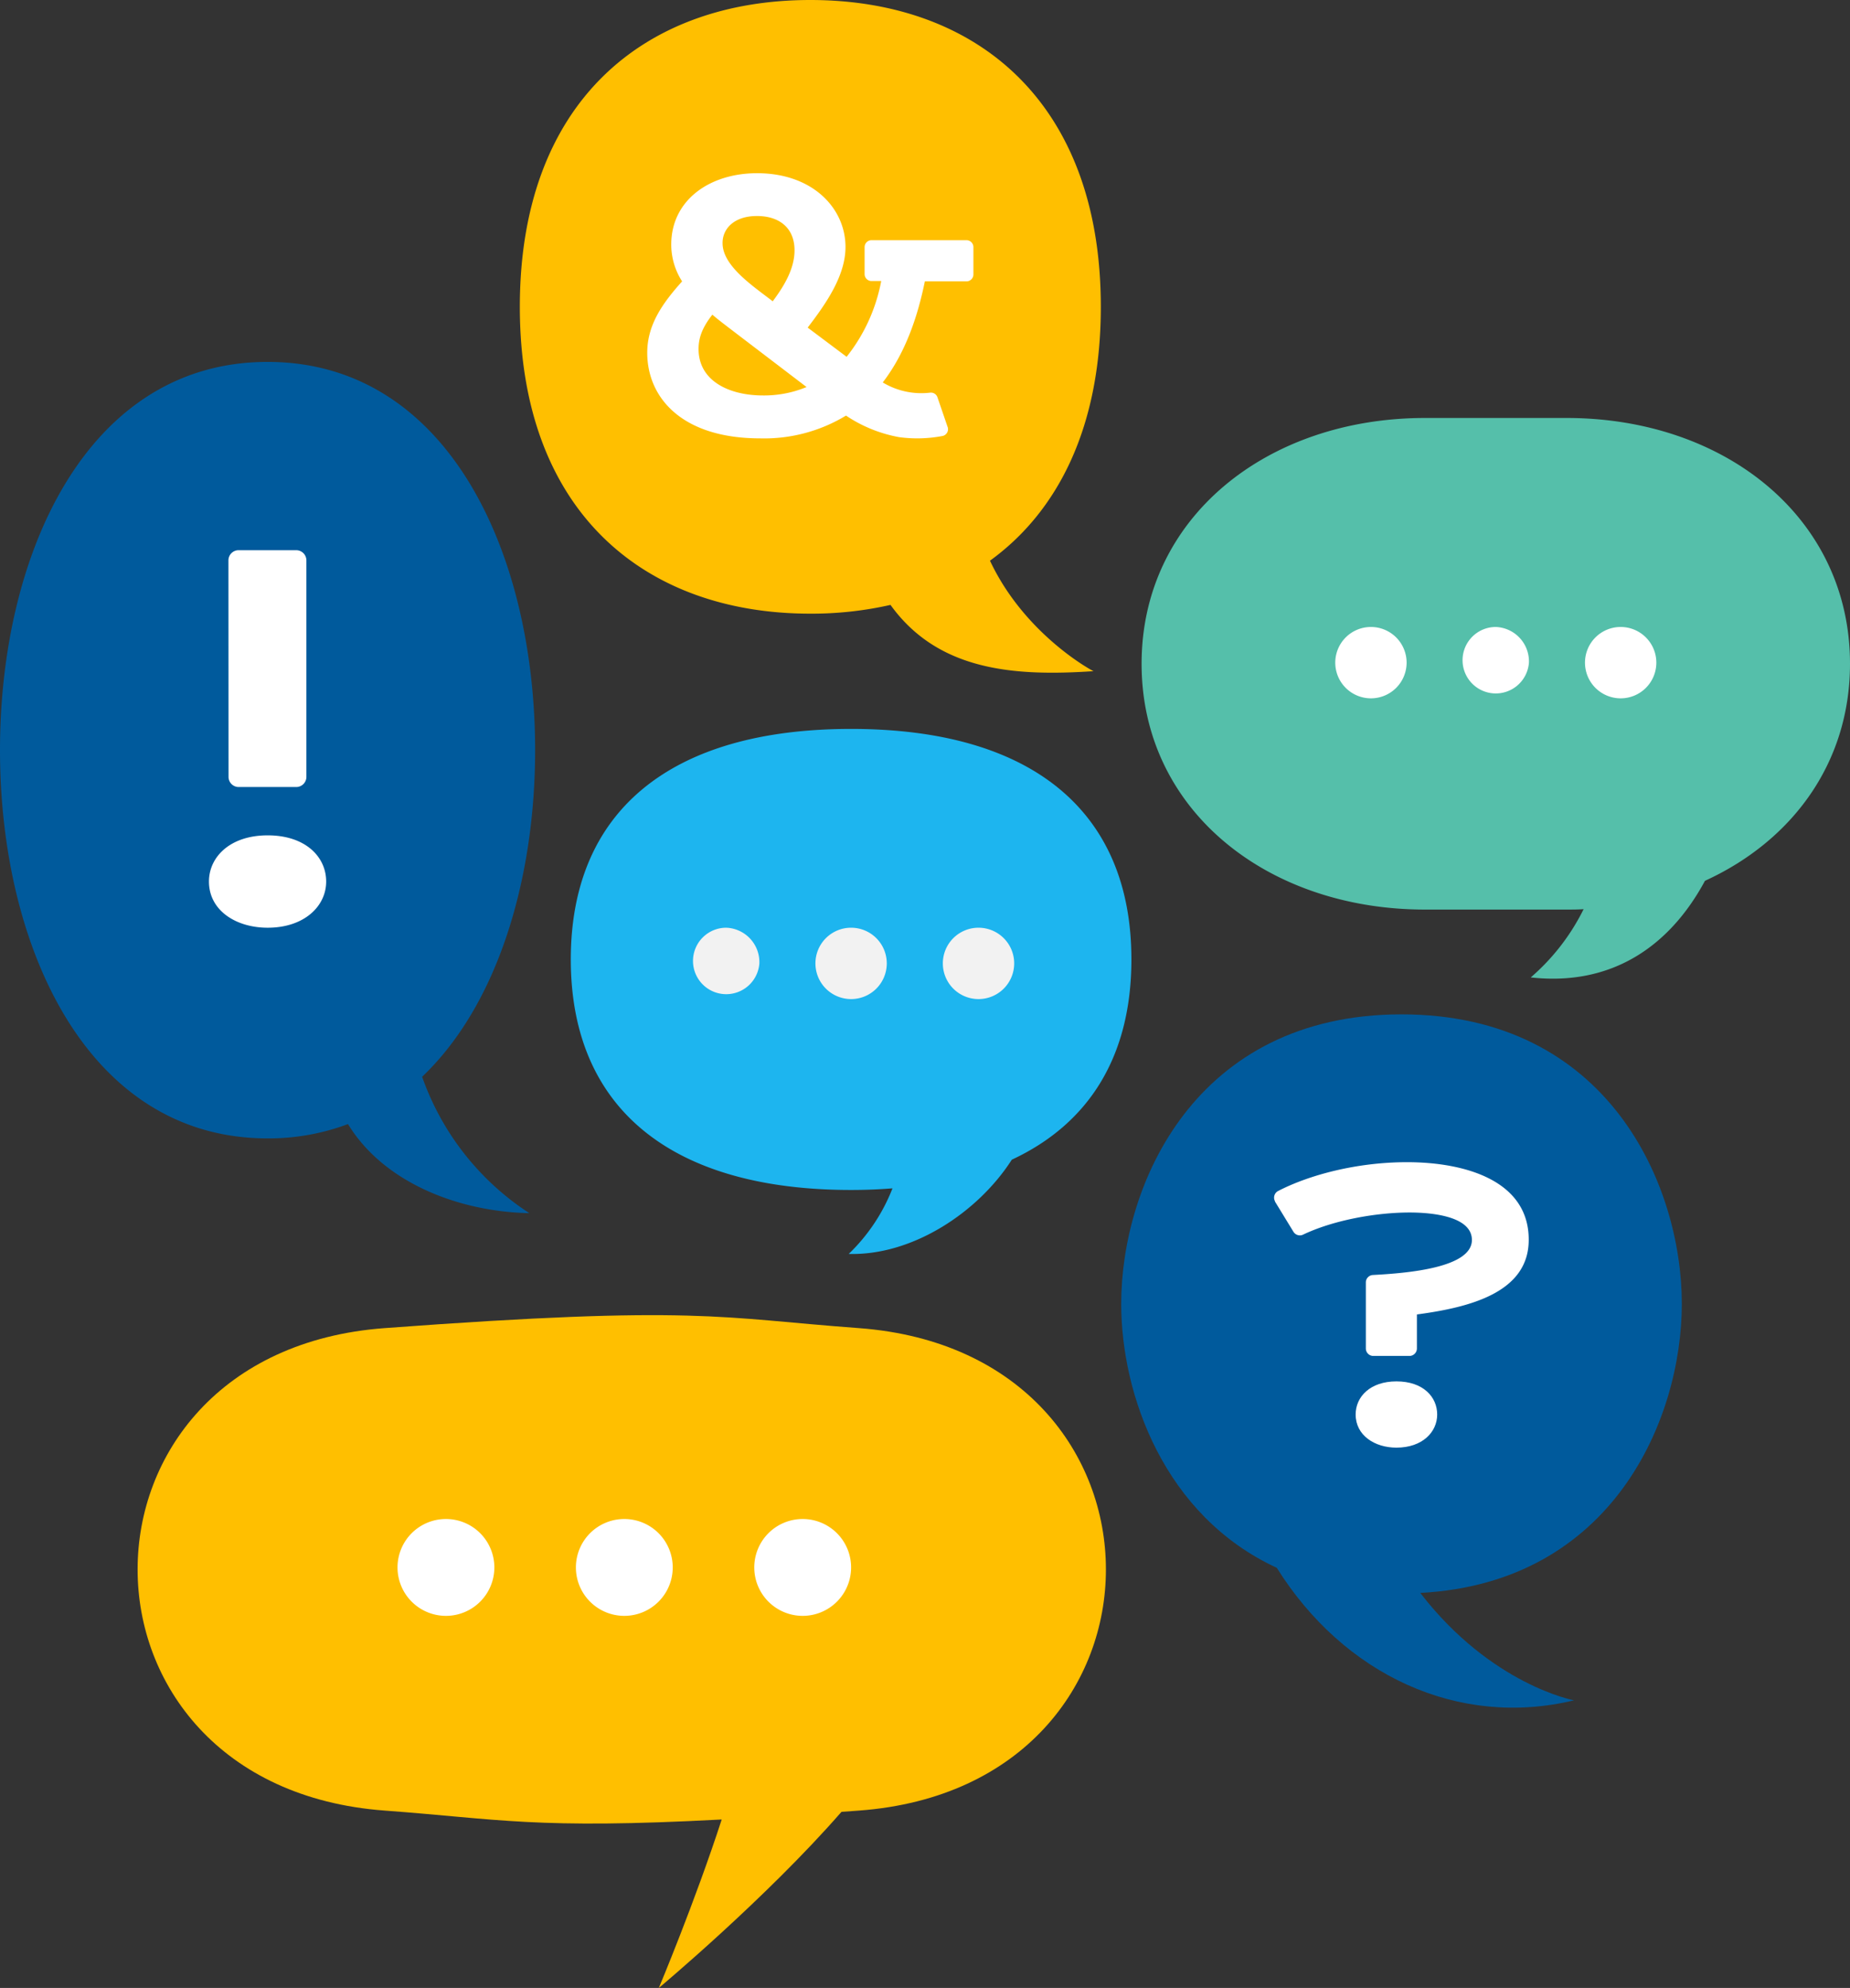
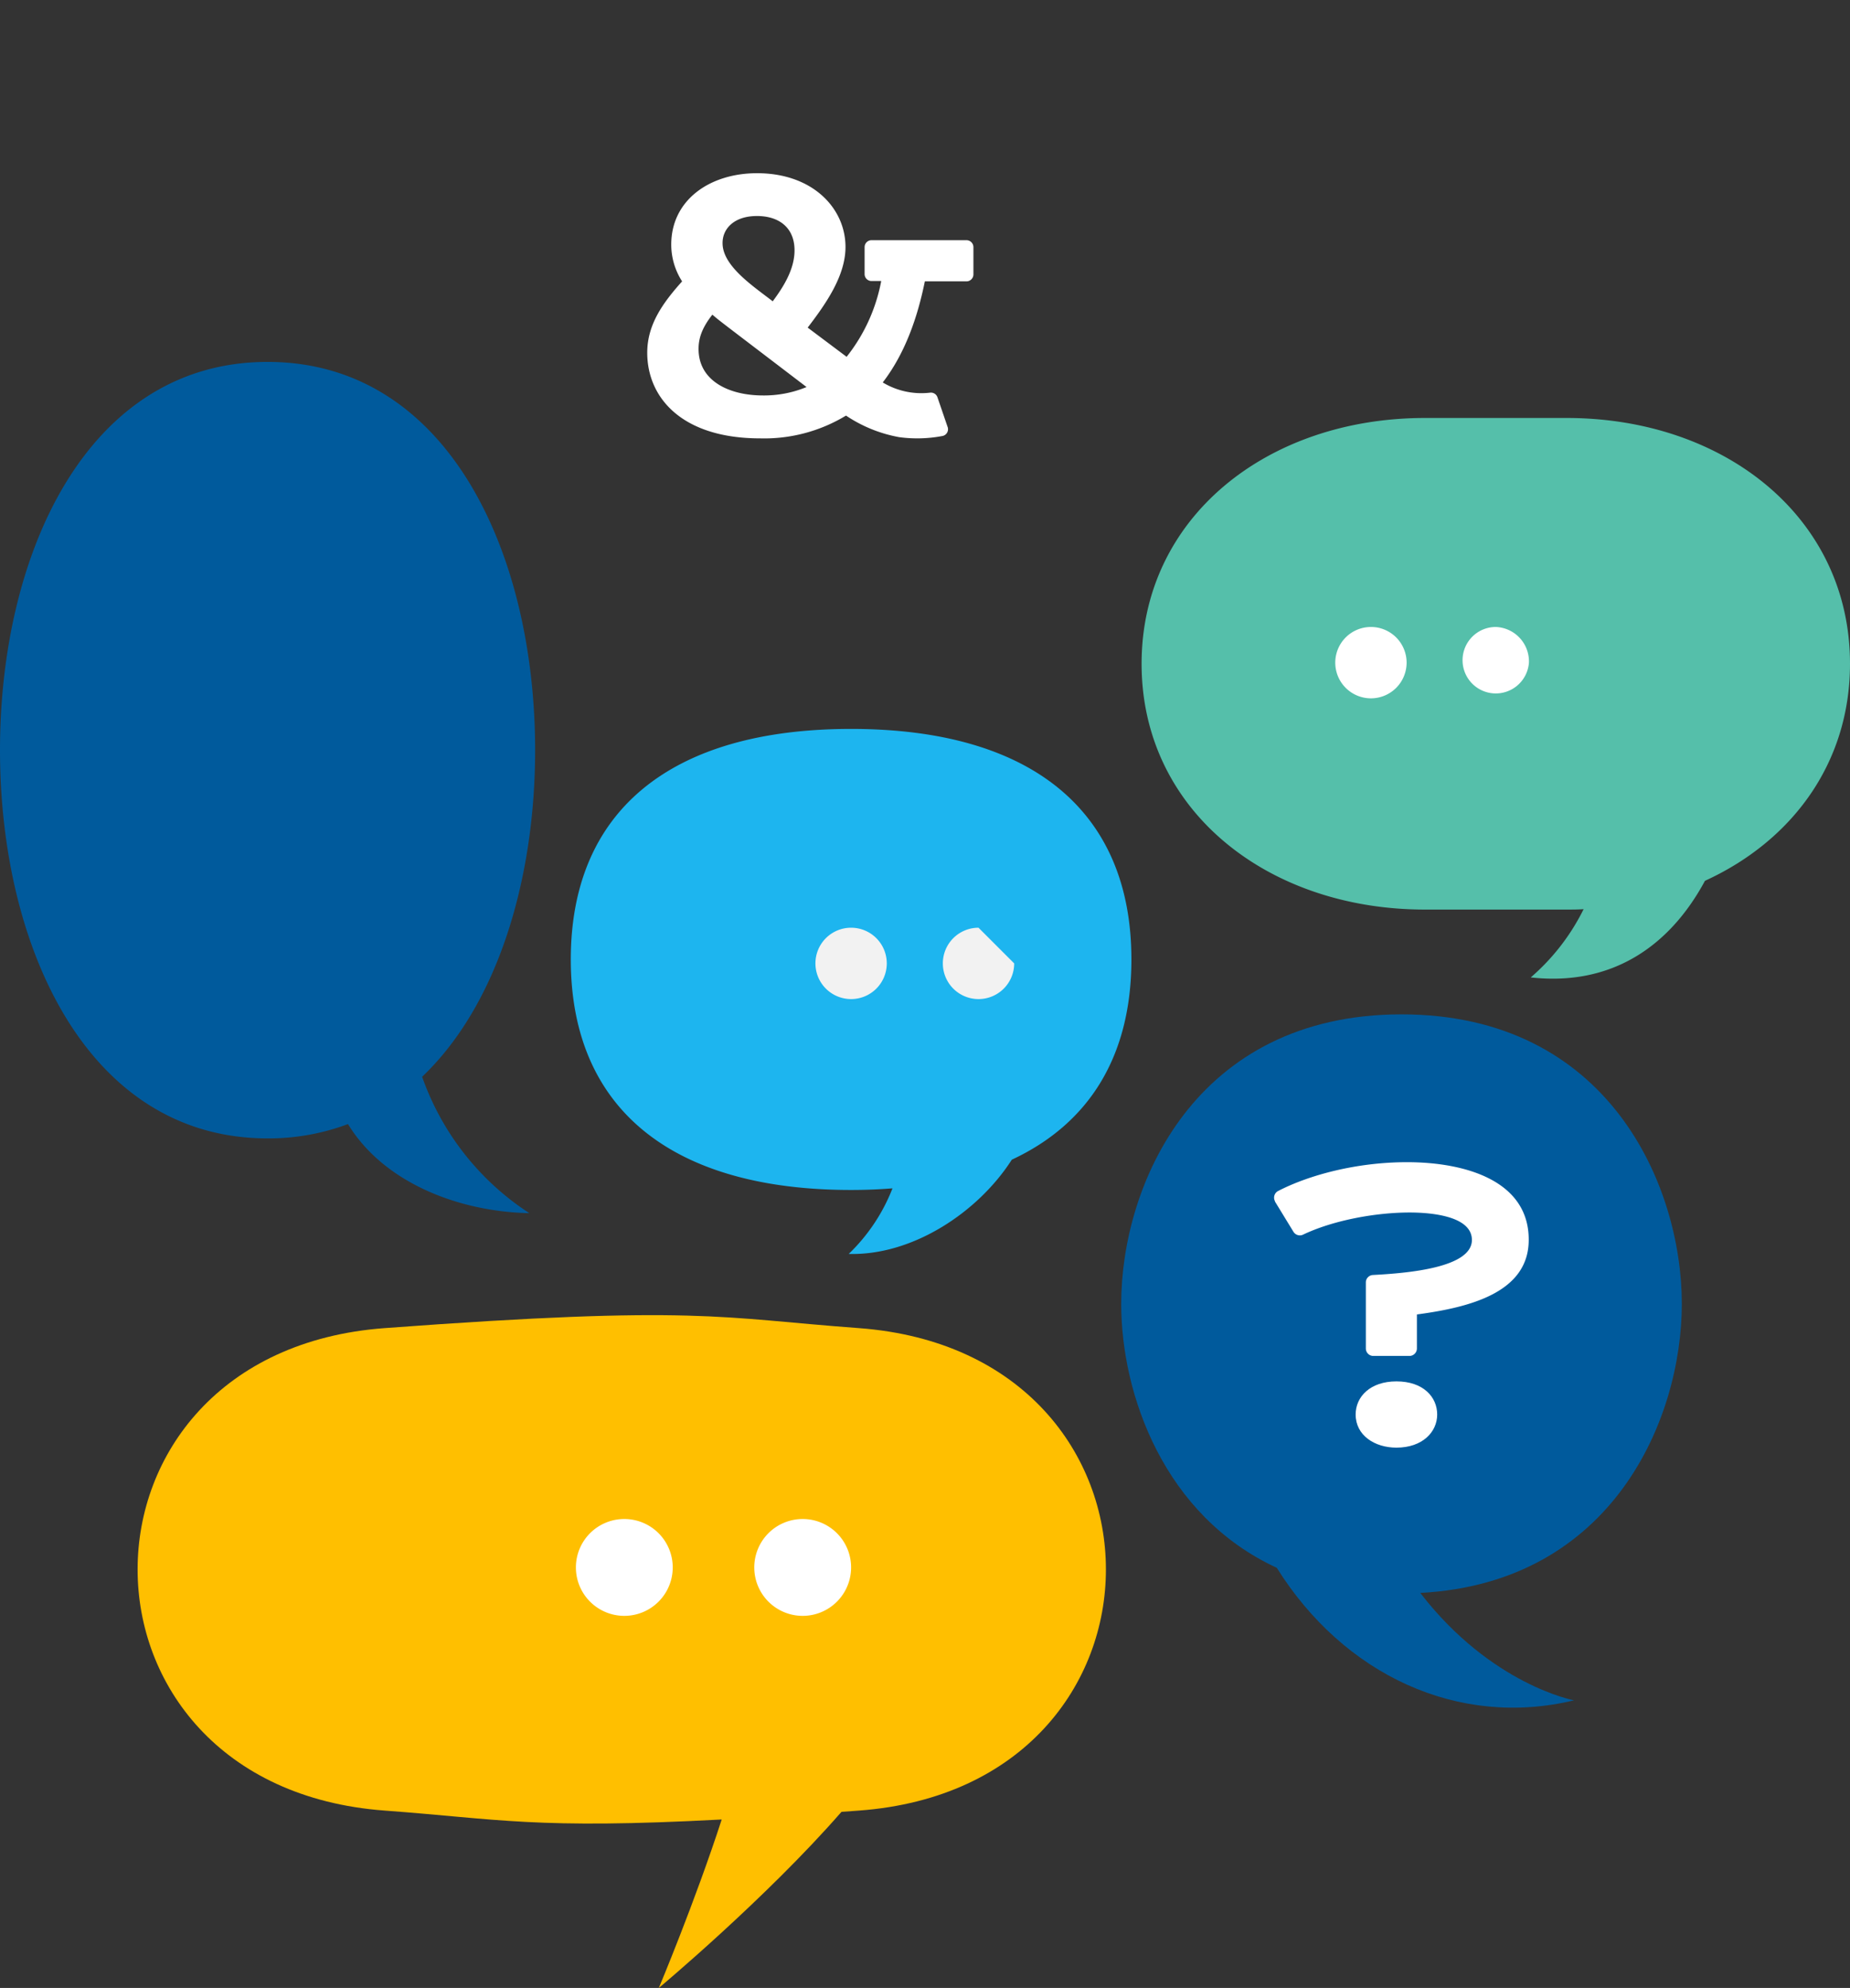
<svg xmlns="http://www.w3.org/2000/svg" viewBox="0 0 363 390">
  <rect x="0" y="0" width="363" height="390" fill="#333333" stroke="none" />
  <defs>
    <style>.cls-1{fill:none;}.cls-2{clip-path:url(#clip-path);}.cls-3{fill:#ffbf00;}.cls-3,.cls-4,.cls-5,.cls-6,.cls-7,.cls-8{fill-rule:evenodd;}.cls-4{fill:#fff;}.cls-5{fill:#005a9c;}.cls-6{fill:#1db5ef;}.cls-7{fill:#f2f2f2;}.cls-8{fill:#55bfaa;}</style>
    <clipPath id="clip-path">
      <rect class="cls-1" width="363" height="390" />
    </clipPath>
  </defs>
  <g id="Layer_2" data-name="Layer 2">
    <g id="Layer_1-2" data-name="Layer 1">
      <g class="cls-2">
        <path class="cls-3" d="M168.52,260.55h0c-27.28-2-31.66-4.55-93.05,0h0c-64.58,4.78-64.67,89.86,0,94.65,22.61,1.67,29.5,3.7,66.14,1.75-5.26,16.2-12.34,33.05-12.34,33.05s21-17.53,35.84-34.55l3.46-.25C233.16,350.41,233.14,265.34,168.52,260.55Z" />
-         <path class="cls-4" d="M97,307.5a9.5,9.5,0,1,1-9.5-9.5A9.5,9.5,0,0,1,97,307.5Z" />
        <path class="cls-4" d="M132,307.5a9.5,9.5,0,1,1-9.5-9.5A9.5,9.5,0,0,1,132,307.5Z" />
        <path class="cls-4" d="M167,307.5a9.5,9.5,0,1,1-9.5-9.5A9.5,9.5,0,0,1,167,307.5Z" />
        <path class="cls-5" d="M330,255.79c0-23.3-14.43-56.79-55-56.79s-55,33.51-55,56.79c0,17.81,8.43,41.58,30.52,51.78,13.2,21.08,35.67,31.47,58.33,26,0,0-16.23-3-30.17-21.07C316.45,310.52,330,278.37,330,255.79Z" />
        <path class="cls-4" d="M276.07,228c-9.89,0-19.23,2.52-25.28,5.65a1.47,1.47,0,0,0-.62,2l0,.07,3.63,5.94a1.47,1.47,0,0,0,1.89.55c6-2.86,14.35-4.34,20.89-4.34,4.69,0,12.23.83,12.23,5.39,0,5.47-12.64,6.51-19.42,6.87a1.46,1.46,0,0,0-1.39,1.46v12.95a1.47,1.47,0,0,0,1.47,1.47h7.08a1.47,1.47,0,0,0,1.47-1.47v-6.67c10.28-1.37,21.94-4.26,21.94-14.63C300,231.72,287.69,228,276.07,228Z" />
        <path class="cls-4" d="M274,271c-5.13,0-8,3-8,6.5,0,4.09,3.73,6.5,8,6.5,5.11,0,8-3.07,8-6.5S279.27,271,274,271Z" />
        <path class="cls-6" d="M222,188.22c0-29.06-19.51-45.22-55-45.22s-55,16.16-55,45.22,19.51,45.23,55,45.23c2.81,0,5.5-.11,8.12-.32A35.91,35.91,0,0,1,166.53,246c12.57.35,25.43-8.22,32-18.49C213.87,220.37,222,207,222,188.22Z" />
-         <path class="cls-7" d="M149,189a6.52,6.52,0,1,1-6.5-7A6.76,6.76,0,0,1,149,189Z" />
        <path class="cls-7" d="M174,189a7,7,0,1,1-7-7A7,7,0,0,1,174,189Z" />
-         <path class="cls-7" d="M199,189a7,7,0,1,1-7-7A7,7,0,0,1,199,189Z" />
+         <path class="cls-7" d="M199,189a7,7,0,1,1-7-7Z" />
        <path class="cls-5" d="M82.83,211.24C97.69,197.1,105,172.41,105,147.16,105,108.45,87.84,71,52.5,71S0,108.48,0,147.16s17.16,76.17,52.5,76.17a44.28,44.28,0,0,0,15.78-2.81C75.21,231.9,89.8,237.71,103.87,238A52.71,52.71,0,0,1,82.83,211.24Z" />
-         <path class="cls-4" d="M41,172.94c0-4.79,4.11-9.06,11.52-9.06S64,168.09,64,172.94,59.69,182,52.52,182C46.3,182,41,178.62,41,172.94Zm3.82-63a2,2,0,0,1,2-2h11.3a2,2,0,0,1,2,2v42.51a2,2,0,0,1-2,1.95H46.84a2,2,0,0,1-2-1.95Z" />
        <path class="cls-8" d="M363,130.22C363,101.53,338.4,82,307.4,82H279.6c-31,0-55.6,19.56-55.6,48.22s24.61,48.22,55.6,48.22h27.8c1.12,0,2.23,0,3.33-.08a42.65,42.65,0,0,1-10.37,13.39c16,1.78,27.33-6.23,34.18-18.95C351.6,165,363,149.74,363,130.22Z" />
        <path class="cls-4" d="M276,130a7,7,0,1,1-7-7A7,7,0,0,1,276,130Z" />
        <path class="cls-4" d="M300,130a6.52,6.52,0,1,1-6.5-7A6.76,6.76,0,0,1,300,130Z" />
-         <path class="cls-4" d="M325,130a7,7,0,1,1-7-7A7,7,0,0,1,325,130Z" />
-         <path class="cls-3" d="M194.25,110C207.67,100.27,216,83.69,216,60.19,216,20,191.58,0,159,0s-57,20-57,60.19,24.42,60.2,57,60.2a70,70,0,0,0,15.73-1.72c9.3,12.91,24.15,14.06,39.84,13C214.57,131.72,201.13,124.64,194.25,110Z" />
        <path class="cls-4" d="M191,48.46a1.37,1.37,0,0,0-1.36-1.34H171a1.36,1.36,0,0,0-1.35,1.34v5.31A1.35,1.35,0,0,0,171,55.13h1.91A34,34,0,0,1,166.12,70l-7.64-5.73c3.58-4.68,7.42-10.15,7.42-15.82,0-7.56-6.4-14.47-17.35-14.47-9.32,0-16.84,5.29-16.84,14a13.33,13.33,0,0,0,2.13,7.22c-3.9,4.35-6.84,8.56-6.84,14C127,78,133.78,86,149.16,86A30.94,30.94,0,0,0,166,81.53a27.48,27.48,0,0,0,10.42,4.23,26.47,26.47,0,0,0,8.47-.22A1.35,1.35,0,0,0,186,84a.86.86,0,0,0-.06-.23l-2-5.84a1.35,1.35,0,0,0-1.41-.9,14.67,14.67,0,0,1-9.32-2c4.39-5.71,6.83-12.78,8.26-19.83h8.2A1.37,1.37,0,0,0,191,53.79Zm-42.45-6.08c4.32,0,7.35,2.3,7.35,6.73,0,3.66-2.09,7.07-4.28,10-3.77-2.93-9.84-6.9-9.84-11.39C141.74,44.92,144,42.38,148.51,42.38Zm1.13,35.2c-6.46,0-12.61-2.75-12.61-9.12,0-1.93.55-4,2.71-6.73,1.56,1.34.55.52,18.48,14.2A21.77,21.77,0,0,1,149.64,77.58Z" />
      </g>
    </g>
  </g>
</svg>